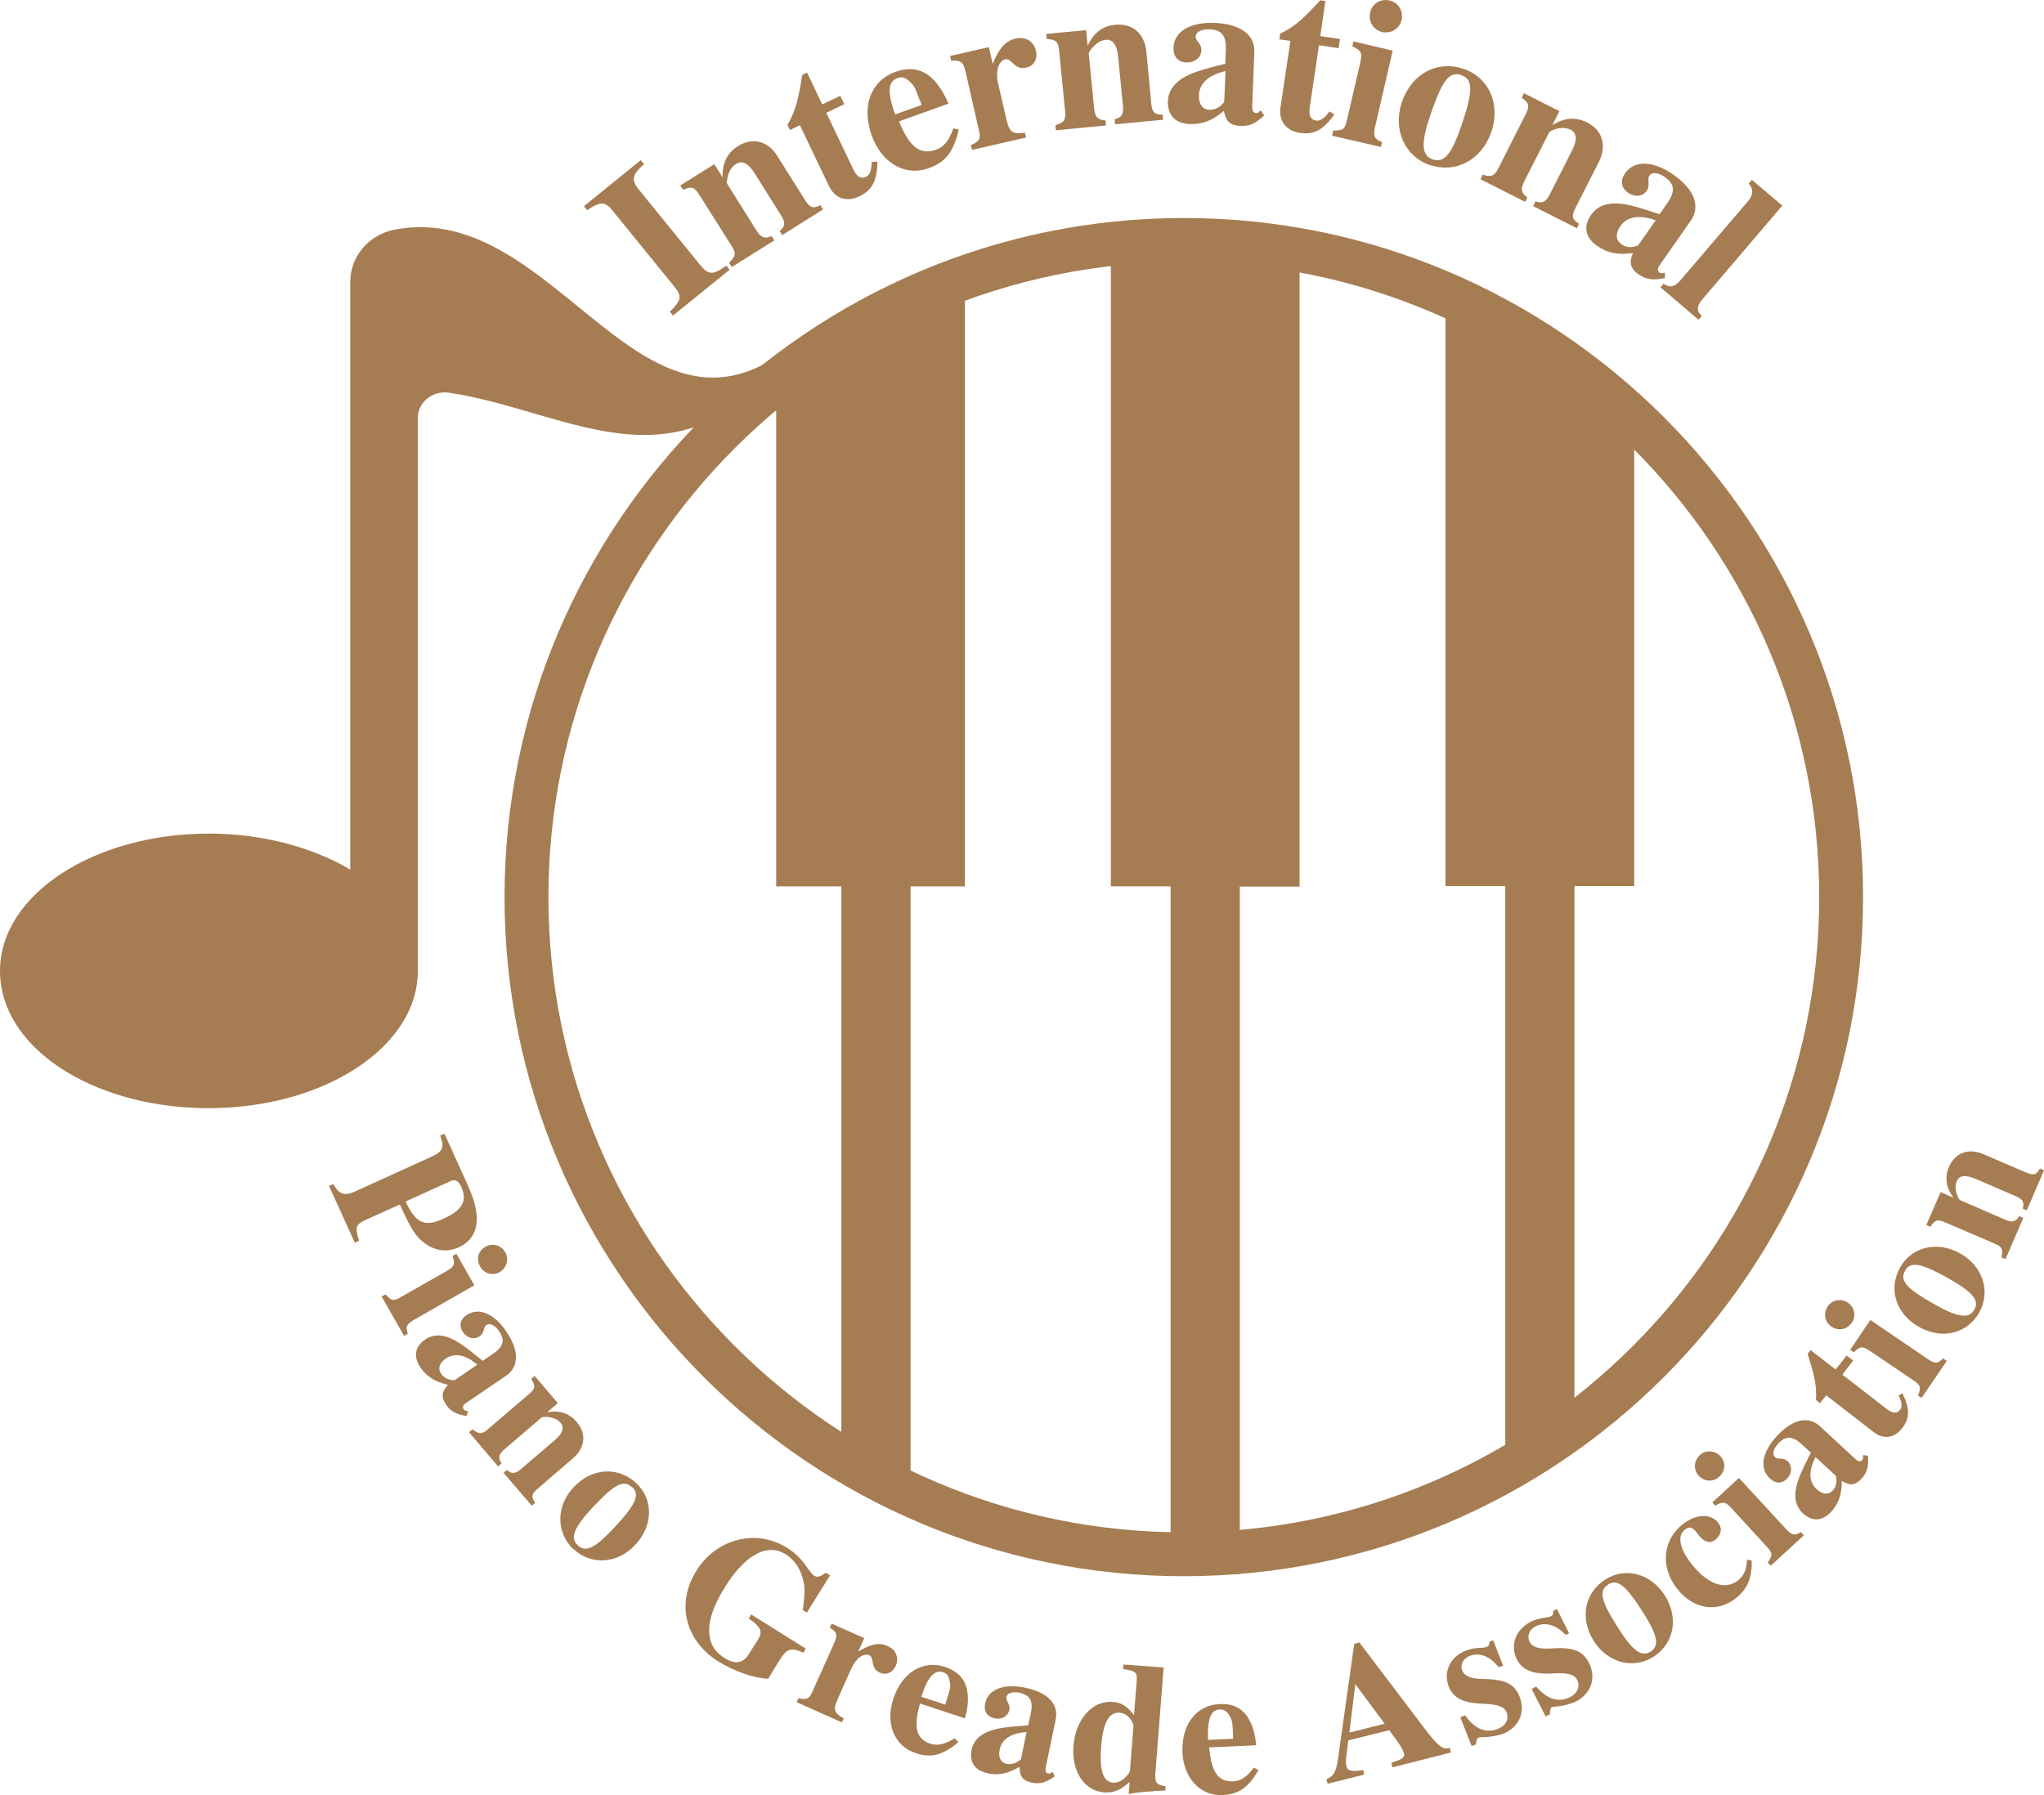
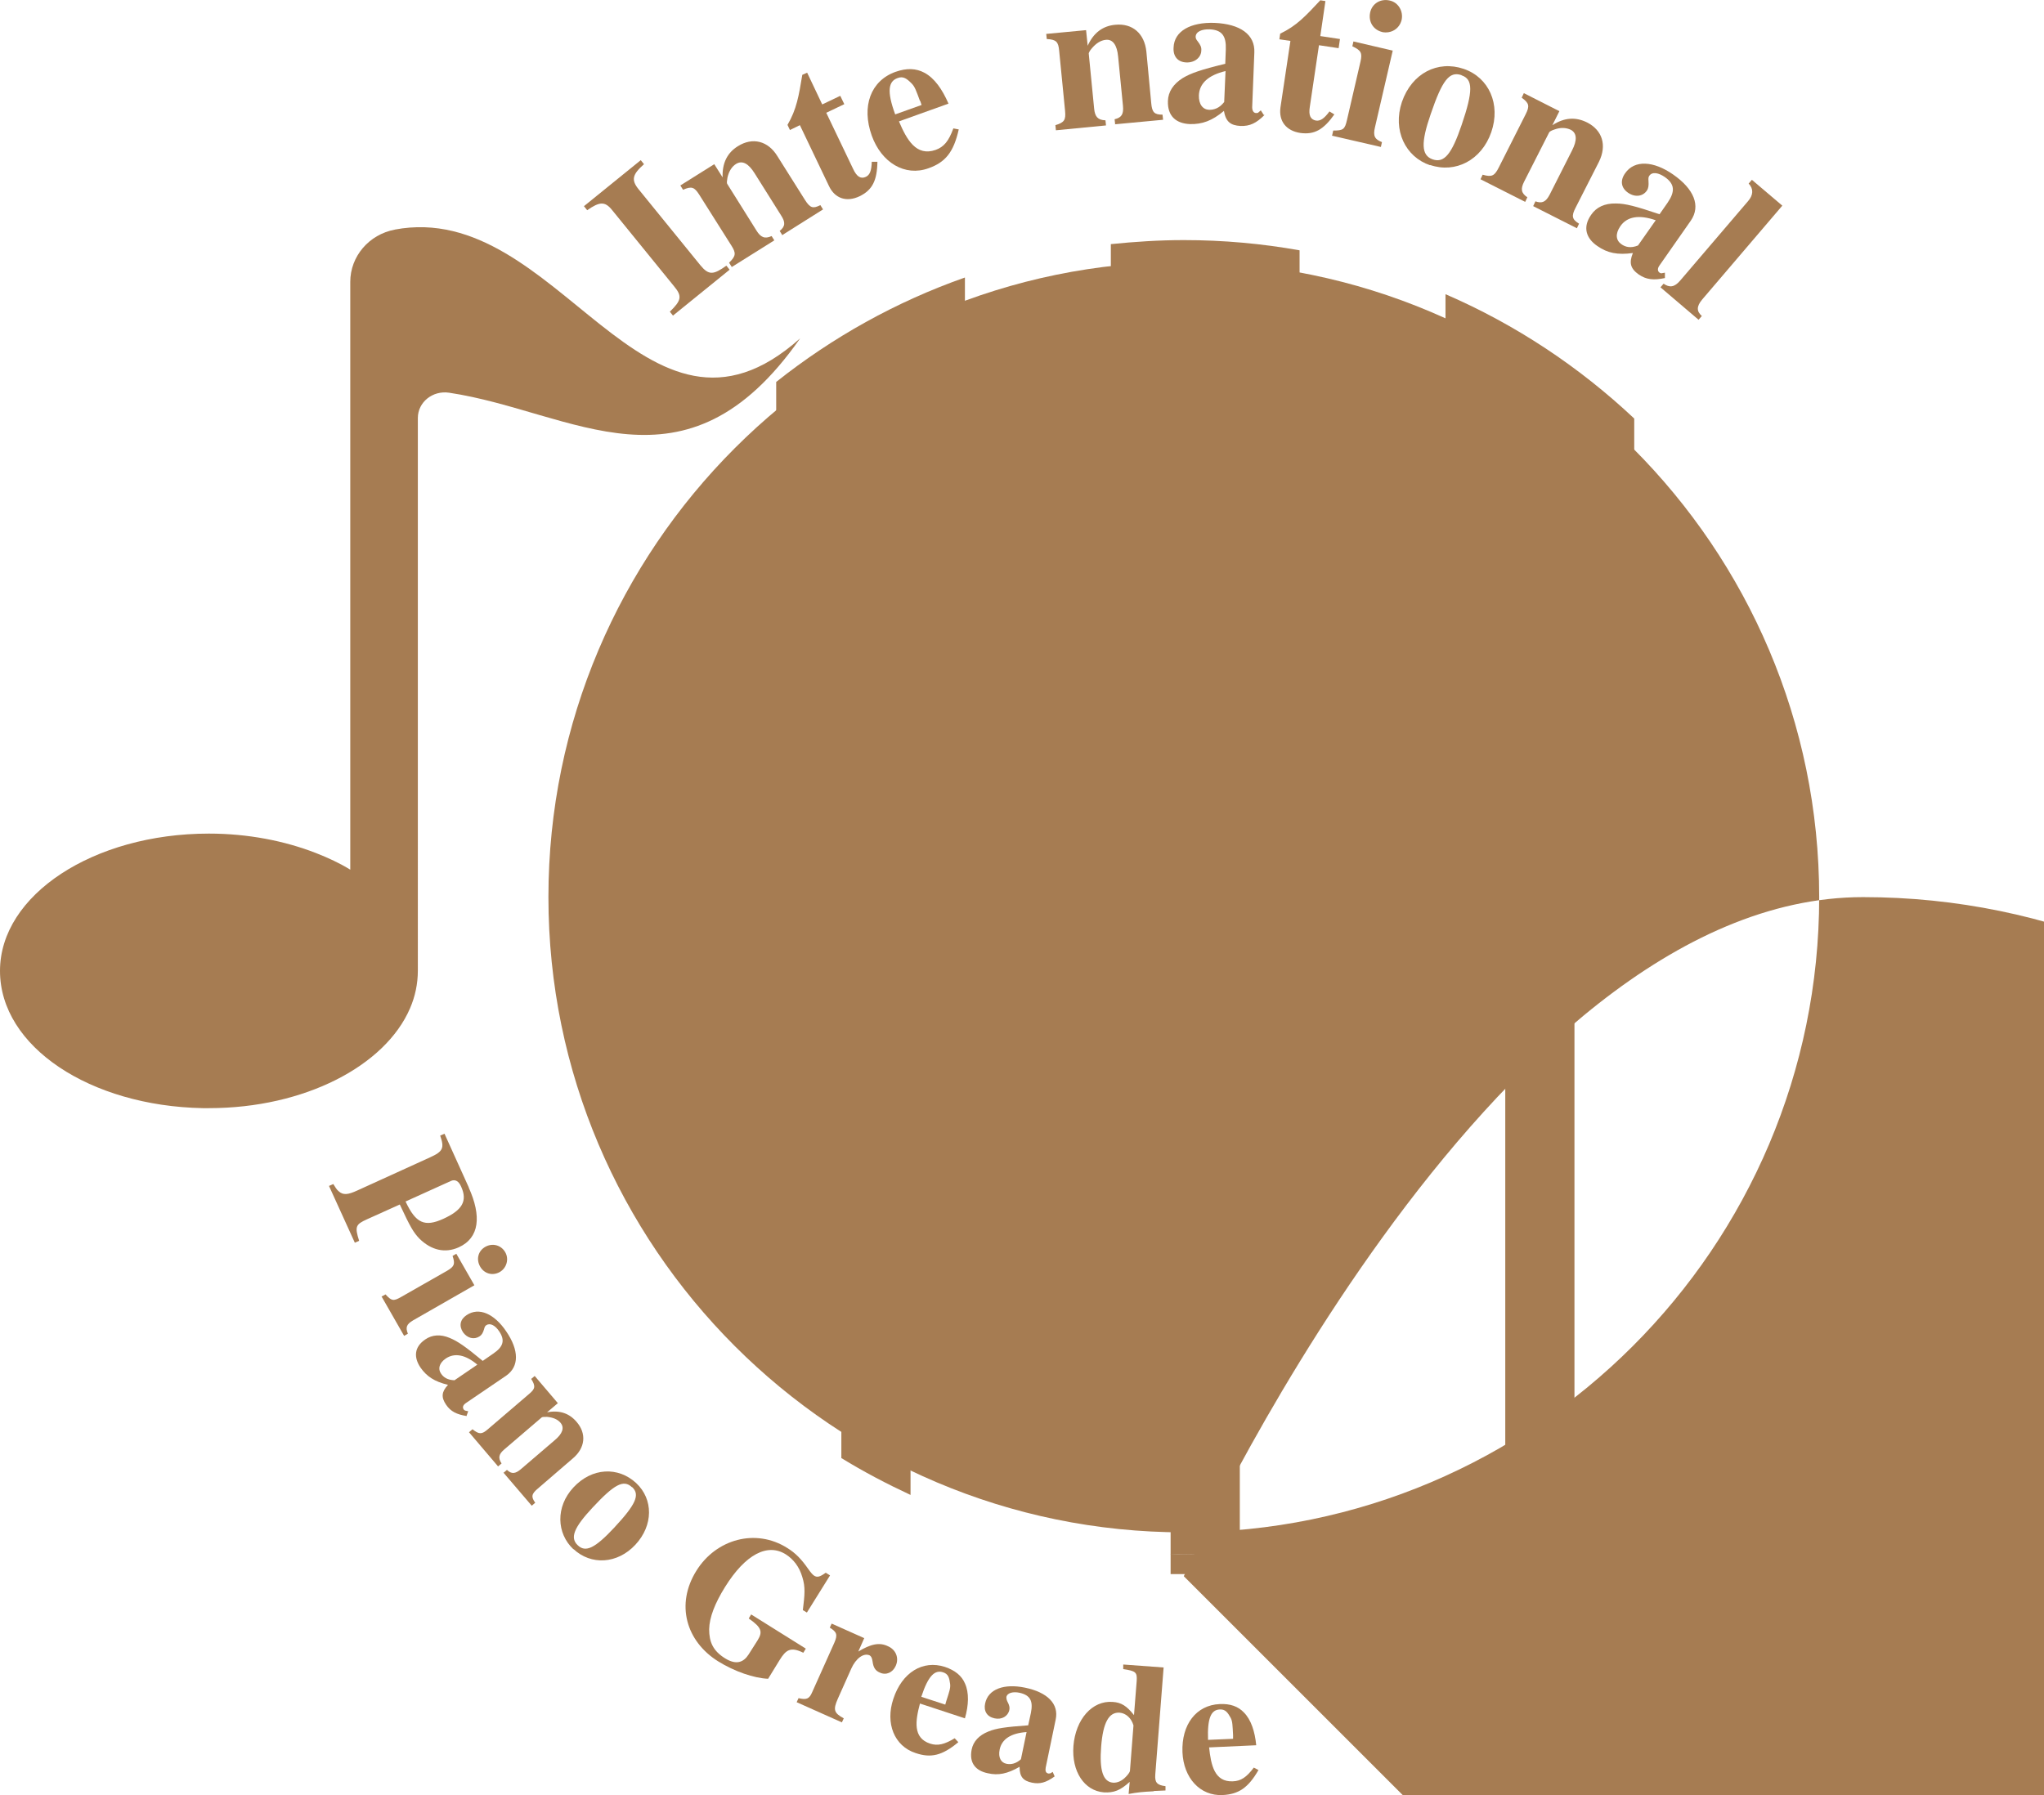
<svg xmlns="http://www.w3.org/2000/svg" id="_レイヤー_2" width="75.92" height="66.69" viewBox="0 0 75.92 66.69">
  <g id="_レイヤー_1-2">
    <path d="m43.48,57.73v.75h2.57v-.83c-.69.06-1.38.09-2.08.09-.17,0-.33,0-.49-.01Z" style="fill:#a67c52;" />
    <path d="m35.84,32.92V10.31c-2.56.9-4.92,2.22-7.01,3.88v18.74h2.42v21.24c.83.51,1.69.96,2.57,1.37v-22.61h2.02Z" style="fill:#a67c52;" />
    <path d="m48.27,32.92V9.3c-1.4-.25-2.83-.38-4.3-.38-.92,0-1.82.06-2.71.15v23.86h2.22v24.81c.16,0,.33.01.49.01.7,0,1.39-.04,2.08-.09v-24.72h2.22Z" style="fill:#a67c52;" />
    <path d="m60.7,32.92V15.55c-2.04-1.92-4.4-3.49-7.01-4.62v21.99h2.22v21.7c.89-.5,1.75-1.06,2.57-1.66v-20.04h2.22Z" style="fill:#a67c52;" />
-     <path d="m43.97,58.56c-13.91,0-25.23-11.32-25.23-25.23s11.32-25.23,25.23-25.23,25.23,11.32,25.23,25.23-11.32,25.23-25.23,25.23Zm0-48.83c-13.01,0-23.6,10.59-23.6,23.6s10.59,23.6,23.6,23.6,23.6-10.59,23.6-23.6-10.59-23.6-23.6-23.6Z" style="fill:#a67c52;" />
+     <path d="m43.97,58.56s11.32-25.23,25.23-25.23,25.23,11.32,25.23,25.23-11.32,25.23-25.23,25.23Zm0-48.83c-13.01,0-23.6,10.59-23.6,23.6s10.59,23.6,23.6,23.6,23.6-10.59,23.6-23.6-10.59-23.6-23.6-23.6Z" style="fill:#a67c52;" />
    <path d="m17.41,44.12c.48,1.06.4,1.87-.37,2.22-.51.23-1.02.11-1.46-.32-.22-.23-.34-.43-.73-1.27l-1.22.55c-.42.19-.46.27-.29.8l-.16.07-.96-2.11.16-.07c.07.11.12.2.19.26.18.17.37.13.7-.02l2.7-1.23c.49-.22.54-.35.38-.81l.16-.07.9,1.99Zm-2.34.53c.37.79.7.95,1.4.63.7-.32.9-.66.66-1.19-.09-.21-.22-.28-.37-.22l-1.7.77Z" style="fill:#a67c52;" />
    <path d="m14.17,48.17l.15-.08c.22.24.29.26.57.1l1.72-.98c.27-.16.3-.25.2-.55l.14-.08.67,1.17-2.27,1.3c-.26.15-.29.27-.2.5l-.14.08-.83-1.45Zm3.66-1.12c-.15-.27-.07-.58.2-.73.27-.15.59-.06.74.21.14.25.05.58-.21.73-.27.15-.58.06-.73-.21Z" style="fill:#a67c52;" />
    <path d="m17.34,52.61c-.38-.06-.6-.17-.77-.42-.19-.28-.17-.48.07-.74-.5-.12-.79-.31-1.02-.64-.25-.37-.25-.76.18-1.05.25-.17.56-.2.91-.05.29.12.58.32,1.22.85l.39-.27c.37-.25.45-.49.22-.83-.14-.21-.33-.32-.47-.23-.04.02-.07.06-.09.15-.04.14-.09.22-.17.27-.2.13-.45.07-.61-.15-.16-.24-.11-.48.13-.64.46-.31,1.03-.05,1.47.6.48.7.49,1.31,0,1.65l-1.5,1.02c-.1.07-.13.15-.08.23.02.03.04.04.07.05l.1.02-.06.17Zm.39-1.91c-.44-.37-.84-.45-1.17-.23-.25.17-.3.39-.18.56.09.14.24.24.5.25l.85-.58Z" style="fill:#a67c52;" />
    <path d="m18.7,54.72l.13-.11c.17.16.31.15.52-.03l1.25-1.07c.3-.25.37-.47.22-.65-.11-.13-.28-.2-.5-.22-.1,0-.18,0-.2.02l-1.39,1.19c-.2.17-.24.31-.1.52l-.13.11-1.08-1.27.13-.11c.25.2.35.19.57,0l1.53-1.31c.23-.19.25-.29.08-.56l.13-.11.86,1.01-.4.34h0c.47-.09.83.04,1.1.36.37.43.32.96-.14,1.35l-1.3,1.12c-.24.2-.26.31-.1.53l-.13.11-1.06-1.24Z" style="fill:#a67c52;" />
    <path d="m21.3,57.56c-.63-.59-.67-1.58,0-2.3.69-.74,1.66-.78,2.33-.16.64.6.64,1.57-.03,2.29-.67.72-1.65.77-2.3.16Zm2.17-2.31c-.31-.29-.65-.11-1.46.76-.69.74-.85,1.12-.55,1.4.29.28.64.11,1.35-.65.81-.87.97-1.23.67-1.51Z" style="fill:#a67c52;" />
    <path d="m29.83,61.4c-.47-.23-.64-.1-.87.27l-.43.7c-.52-.02-1.25-.27-1.86-.65-1.18-.74-1.59-2.11-.8-3.37.73-1.17,2.2-1.58,3.37-.84.31.19.53.42.78.78.1.14.16.21.22.25.11.07.21.05.43-.11l.16.1-.86,1.38-.15-.09c.07-.58.1-.85-.02-1.23-.11-.38-.33-.66-.61-.84-.68-.43-1.5-.01-2.26,1.21-.38.61-.58,1.13-.59,1.57,0,.47.14.8.59,1.08.42.26.69.15.88-.15l.33-.52c.19-.31.16-.47-.33-.81l.09-.15,2.03,1.27-.09.15Z" style="fill:#a67c52;" />
    <path d="m31.86,61.37c.49-.3.81-.36,1.12-.21.3.13.42.44.29.73-.11.25-.36.36-.59.25-.17-.07-.24-.19-.27-.41-.02-.15-.06-.2-.11-.23-.22-.1-.51.11-.68.49l-.5,1.12c-.18.41-.15.53.22.73l-.07.15-1.68-.75.07-.15c.3.07.4.03.51-.23l.82-1.83c.13-.3.09-.4-.17-.56l.07-.15,1.21.54-.23.52Z" style="fill:#a67c52;" />
    <path d="m35.59,64.73c-.6.5-1.02.59-1.58.4-.8-.26-1.13-1.11-.83-2.01.32-.98,1.09-1.46,1.92-1.19.38.13.62.33.74.61.16.35.14.81,0,1.3l-1.67-.55c-.17.64-.27,1.28.38,1.49.28.09.53.03.91-.2l.13.14Zm-.44-1.54c.11-.34.16-.48.14-.63-.03-.23-.07-.37-.26-.43-.3-.1-.55.11-.81.91l.89.29.04-.14Z" style="fill:#a67c52;" />
    <path d="m39.17,66c-.32.23-.55.29-.84.23-.33-.07-.46-.22-.46-.59-.45.26-.79.33-1.18.24-.44-.09-.7-.37-.6-.88.06-.3.27-.53.62-.67.29-.12.64-.17,1.48-.23l.1-.46c.09-.44-.02-.66-.42-.75-.24-.05-.46,0-.49.16,0,.04,0,.09.04.17.07.13.09.22.07.31-.05.23-.28.37-.55.31-.28-.06-.41-.27-.35-.55.11-.54.71-.75,1.48-.59.83.17,1.27.6,1.14,1.19l-.37,1.78c-.02.12,0,.2.1.22.03,0,.06,0,.08-.01l.08-.05.07.16Zm-1.04-1.65c-.58.04-.92.26-1,.65-.06.3.05.49.26.53.16.03.34,0,.53-.17l.21-1.01Z" style="fill:#a67c52;" />
    <path d="m42.86,66.55c-.43.02-.61.04-.94.1l.04-.45c-.35.32-.59.41-.96.39-.73-.06-1.2-.78-1.13-1.72.08-1,.7-1.7,1.46-1.64.32.02.52.15.79.49l.1-1.27c.02-.32-.03-.37-.5-.44v-.17s1.5.11,1.5.11l-.31,3.98c-.02.29.06.39.38.43v.16s-.45.02-.45.02Zm-.76-2.45c-.08-.27-.28-.45-.51-.47-.4-.03-.62.36-.69,1.26-.07.88.07,1.31.44,1.34.16.01.33-.06.48-.22.08-.08.15-.18.15-.22l.13-1.68Z" style="fill:#a67c52;" />
    <path d="m46.75,65.75c-.39.68-.75.91-1.34.94-.84.04-1.45-.64-1.49-1.59-.04-1.03.51-1.75,1.38-1.79.4-.02.69.09.9.31.27.27.41.71.46,1.22l-1.75.08c.07.66.2,1.29.88,1.26.3-.01.51-.15.78-.51l.17.09Zm-.95-1.29c-.02-.36-.02-.51-.09-.64-.11-.2-.2-.32-.4-.31-.32.01-.47.3-.44,1.13l.93-.04v-.15Z" style="fill:#a67c52;" />
-     <path d="m51.72,65.66l-.04-.17.21-.07c.22-.08.29-.15.25-.3s-.18-.36-.54-.84l-1.52.38-.03.25c-.03.23-.09.54-.04.71.04.18.21.21.62.14l.04.17-1.36.34-.04-.17c.3-.13.37-.28.46-.98l.57-4.05.19-.05,2.38,3.14c.55.73.71.85.98.78l.04.17-2.17.55Zm-1.38-3.09l-.22,1.8,1.31-.33-1.09-1.47Z" style="fill:#a67c52;" />
    <path d="m55.67,61.94c-.21-.24-.33-.33-.51-.41-.2-.08-.39-.08-.57-.01-.25.1-.36.33-.28.54.09.22.33.32.84.32.75.01,1.11.19,1.29.65.23.58-.02,1.14-.6,1.38-.18.07-.54.13-.76.13-.08,0-.13,0-.16.02-.06.02-.08.08-.1.25l-.16.06-.42-1.07.18-.07c.36.51.77.68,1.22.5.29-.12.42-.36.32-.61-.08-.21-.32-.3-.84-.32-.76-.02-1.14-.21-1.31-.64-.21-.54.05-1.11.64-1.34.15-.06.31-.09.54-.1.12,0,.18-.02.22-.03.08-.03.11-.08.11-.19l.14-.06.37.94-.16.06Z" style="fill:#a67c52;" />
    <path d="m58.16,60.74c-.23-.22-.36-.3-.55-.36-.2-.06-.4-.05-.57.04-.24.12-.33.36-.23.57.11.21.36.29.87.25.75-.05,1.12.1,1.34.54.28.56.08,1.14-.48,1.43-.17.09-.52.18-.74.19-.07,0-.13.02-.16.03-.06.03-.07.09-.07.26l-.16.08-.52-1.02.17-.09c.4.47.83.61,1.26.39.28-.14.38-.4.26-.64-.1-.2-.35-.27-.87-.24-.76.05-1.16-.11-1.37-.52-.26-.52-.05-1.11.52-1.4.14-.07.3-.12.53-.15.12-.02.18-.03.21-.05.08-.04.1-.09.09-.2l.14-.07.45.9-.16.08Z" style="fill:#a67c52;" />
    <path d="m61.42,61.55c-.73.47-1.69.25-2.22-.58-.54-.86-.34-1.8.43-2.29.74-.47,1.68-.23,2.21.6.52.83.34,1.78-.42,2.27Zm-1.69-2.68c-.36.23-.27.6.37,1.61.54.85.87,1.1,1.21.88s.26-.6-.29-1.47c-.64-1-.95-1.24-1.29-1.02Z" style="fill:#a67c52;" />
-     <path d="m65.06,57.98c.02.65-.15,1.05-.59,1.4-.68.54-1.57.42-2.18-.36-.64-.81-.52-1.82.21-2.39.47-.38,1.04-.41,1.31-.07.17.21.13.46-.09.64-.19.15-.41.11-.62-.16-.2-.26-.3-.38-.53-.2-.27.21-.2.69.27,1.28.59.74,1.23.97,1.71.6.22-.18.32-.38.34-.77l.18.02Z" style="fill:#a67c52;" />
    <path d="m63.86,54.86c-.22.21-.55.19-.76-.03-.21-.22-.19-.56.04-.77.21-.2.55-.18.76.04.21.22.19.55-.04.76Zm1.91,3.31l-.11-.12c.18-.27.19-.34-.03-.58l-1.34-1.46c-.21-.23-.31-.23-.58-.07l-.11-.12.99-.91,1.77,1.92c.2.22.33.22.53.09l.11.12-1.23,1.13Z" style="fill:#a67c52;" />
    <path d="m69.38,54.09c.03.39-.03.62-.23.84-.23.25-.43.28-.74.09,0,.52-.12.84-.39,1.14-.3.33-.68.41-1.06.06-.22-.21-.32-.5-.26-.87.05-.31.18-.64.56-1.38l-.35-.32c-.33-.3-.58-.32-.86-.02-.17.18-.24.39-.12.51.03.03.08.05.17.05.14,0,.23.03.3.1.17.16.17.43-.01.63-.19.21-.44.21-.65.01-.41-.38-.28-.99.25-1.57.57-.62,1.17-.78,1.61-.37l1.33,1.23c.09.08.18.1.24.02.02-.03.03-.05.03-.08v-.1s.17.02.17.02Zm-1.95.05c-.26.51-.25.92.05,1.19.22.21.45.2.59.05.11-.12.18-.29.12-.55l-.76-.7Z" style="fill:#a67c52;" />
    <path d="m70.66,51.76c.28.57.28.93,0,1.29-.29.38-.7.44-1.06.16l-1.77-1.37-.23.29-.15-.12c.04-.6-.1-1.03-.31-1.71l.11-.14.93.72.41-.52.24.19-.4.52,1.64,1.27c.22.17.38.19.5.04.09-.12.08-.27-.05-.54l.17-.09Z" style="fill:#a67c52;" />
    <path d="m68.77,49.15c-.17.25-.49.31-.74.14s-.32-.5-.14-.76c.16-.24.5-.3.75-.13.25.17.31.5.14.75Zm2.61,2.79l-.14-.09c.12-.31.1-.38-.16-.56l-1.64-1.11c-.26-.18-.36-.16-.58.06l-.14-.09.75-1.11,2.16,1.47c.25.17.37.14.54-.04l.14.09-.94,1.38Z" style="fill:#a67c52;" />
    <path d="m73.51,48.77c-.43.76-1.37,1.02-2.23.53-.88-.5-1.15-1.42-.7-2.22.43-.76,1.38-.99,2.23-.51.85.48,1.14,1.42.7,2.2Zm-2.75-1.56c-.21.37.05.66,1.08,1.24.88.5,1.29.56,1.49.21s-.05-.65-.95-1.16c-1.03-.58-1.42-.65-1.62-.29Z" style="fill:#a67c52;" />
    <path d="m75.28,44.97l-.15-.07c.07-.23,0-.35-.26-.46l-1.51-.65c-.36-.15-.59-.12-.68.09-.07.15-.05.34.02.54.04.09.08.16.11.17l1.68.73c.24.1.38.08.51-.14l.15.07-.66,1.53-.15-.07c.07-.31.01-.4-.26-.51l-1.84-.79c-.27-.12-.37-.09-.54.17l-.15-.07.53-1.22.48.21h0c-.29-.39-.33-.77-.17-1.15.23-.52.72-.71,1.28-.47l1.58.68c.29.12.39.09.52-.15l.15.07-.64,1.49Z" style="fill:#a67c52;" />
    <path d="m25,11.73l-.12-.15c.42-.41.47-.57.16-.94l-2.3-2.83c-.27-.34-.47-.32-.93,0l-.12-.15,2.11-1.71.12.15c-.43.38-.48.58-.21.92l2.3,2.83c.32.39.49.36.97.02l.12.15-2.11,1.71Z" style="fill:#a67c52;" />
    <path d="m29.06,8.74l-.1-.16c.21-.17.22-.32.05-.58l-.98-1.56c-.23-.37-.46-.49-.69-.35-.16.1-.27.28-.32.51-.02.11-.03.2-.01.23l1.09,1.74c.15.24.3.32.56.2l.1.16-1.58.99-.1-.16c.26-.25.26-.36.09-.63l-1.2-1.9c-.18-.28-.28-.32-.6-.18l-.1-.16,1.26-.79.31.49h0c-.02-.54.18-.92.57-1.16.54-.34,1.12-.2,1.47.38l1.02,1.62c.19.3.3.33.57.19l.1.16-1.54.97Z" style="fill:#a67c52;" />
    <path d="m32.59,6c-.01.71-.19,1.06-.66,1.29-.48.23-.92.09-1.14-.38l-1.08-2.26-.37.18-.09-.19c.34-.58.42-1.08.55-1.86l.18-.08.56,1.18.67-.32.15.31-.67.32,1,2.09c.13.28.28.38.47.29.15-.07.21-.23.22-.56h.21Z" style="fill:#a67c52;" />
    <path d="m35.61,4.81c-.19.85-.5,1.22-1.12,1.44-.88.32-1.75-.21-2.11-1.21-.39-1.09-.04-2.04.88-2.37.42-.15.77-.13,1.07.03.38.2.67.62.9,1.15l-1.84.66c.29.68.64,1.31,1.36,1.06.31-.11.49-.33.66-.8l.21.04Zm-1.44-1.06c-.14-.38-.19-.53-.31-.65-.18-.18-.31-.28-.52-.2-.34.12-.41.48-.09,1.35l.98-.35-.05-.15Z" style="fill:#a67c52;" />
-     <path d="m36.87,2.38c.24-.6.48-.86.86-.95.36-.08.67.11.75.46.07.3-.08.56-.36.62-.2.05-.34,0-.52-.18-.12-.12-.19-.14-.25-.13-.27.06-.38.45-.28.89l.31,1.34c.11.48.22.57.69.5l.04.18-2.01.46-.04-.18c.32-.14.38-.24.3-.55l-.5-2.19c-.08-.36-.19-.42-.53-.39l-.04-.18,1.44-.33.14.62Z" style="fill:#a67c52;" />
    <path d="m41.42,4.62l-.02-.19c.26-.06.34-.19.31-.5l-.18-1.83c-.04-.43-.2-.65-.46-.62-.19.02-.36.13-.52.32-.07.08-.12.17-.11.2l.2,2.04c.03.29.13.42.42.43l.02.19-1.86.18-.02-.19c.34-.1.39-.2.36-.53l-.22-2.24c-.03-.33-.11-.41-.46-.43l-.02-.19,1.48-.14.06.58h0c.22-.49.57-.74,1.03-.78.63-.06,1.08.32,1.15,1l.18,1.91c.03.35.12.43.42.43l.02.19-1.81.17Z" style="fill:#a67c52;" />
    <path d="m46.97,4.27c-.31.31-.55.42-.89.41-.38-.02-.55-.16-.62-.56-.44.37-.81.5-1.26.49-.5-.02-.84-.28-.82-.86.01-.34.2-.63.55-.85.3-.18.67-.31,1.58-.53l.02-.53c.02-.5-.14-.73-.6-.75-.28-.01-.51.08-.52.27,0,.05.01.1.08.18.1.13.14.22.13.33,0,.26-.24.46-.55.45-.32-.01-.5-.22-.48-.55.02-.62.64-.95,1.52-.92.95.04,1.51.43,1.48,1.1l-.08,2.03c0,.13.05.22.15.22.04,0,.06,0,.09-.03l.08-.07.11.17Zm-1.45-1.63c-.63.15-.97.45-.99.9-.01.34.15.53.38.54.19,0,.38-.06.56-.29l.05-1.15Z" style="fill:#a67c52;" />
    <path d="m49.57,4.24c-.41.58-.75.77-1.27.7-.53-.08-.81-.44-.74-.95l.37-2.47-.41-.06.03-.21c.61-.29.95-.66,1.49-1.24l.19.03-.19,1.3.73.11-.05.34-.73-.11-.34,2.29c-.05.31.02.47.23.51.16.02.3-.07.5-.34l.18.11Z" style="fill:#a67c52;" />
    <path d="m49.48,5.03l.04-.18c.37,0,.43-.04.51-.39l.5-2.16c.08-.34.02-.43-.3-.58l.04-.18,1.46.34-.66,2.85c-.08.33,0,.45.26.55l-.04.18-1.82-.42Zm1.86-3.84c-.33-.08-.52-.38-.45-.72s.39-.53.73-.45c.32.07.51.4.44.72-.08.33-.39.52-.73.45Z" style="fill:#a67c52;" />
    <path d="m53.12,6.14c-.92-.31-1.4-1.3-1.05-2.35.37-1.07,1.33-1.56,2.3-1.23.93.32,1.38,1.31,1.02,2.35-.36,1.04-1.33,1.54-2.27,1.22Zm1.16-3.35c-.45-.15-.71.19-1.14,1.45-.37,1.07-.35,1.53.07,1.68.43.15.71-.19,1.08-1.28.43-1.26.42-1.7,0-1.84Z" style="fill:#a67c52;" />
    <path d="m56.95,7.65l.08-.17c.25.09.39.02.53-.25l.83-1.64c.2-.39.18-.65-.05-.77-.17-.08-.38-.09-.6-.01-.1.03-.19.08-.2.11l-.93,1.83c-.13.26-.12.42.12.58l-.08.17-1.66-.84.08-.17c.34.1.44.04.59-.25l1.01-2c.15-.3.13-.41-.15-.61l.08-.17,1.32.67-.26.52h0c.45-.29.87-.31,1.29-.1.57.29.74.85.44,1.46l-.87,1.71c-.16.31-.13.43.13.59l-.08.17-1.62-.82Z" style="fill:#a67c52;" />
    <path d="m61.84,10.33c-.42.09-.69.06-.97-.13-.31-.22-.37-.43-.22-.8-.57.08-.95,0-1.32-.26-.41-.28-.56-.69-.23-1.16.19-.28.5-.43.92-.42.35,0,.73.1,1.62.4l.3-.43c.28-.41.27-.69-.1-.95-.23-.16-.47-.21-.58-.05-.03.04-.04.09-.03.2.01.16,0,.26-.06.35-.15.22-.44.26-.7.08-.26-.18-.3-.45-.11-.72.35-.51,1.06-.46,1.78.04.78.54,1.04,1.17.66,1.72l-1.16,1.66c-.08.11-.08.21,0,.27.03.02.06.03.09.02l.11-.02v.2Zm-.35-2.15c-.61-.21-1.06-.14-1.31.23-.19.28-.16.52.04.66.15.11.35.16.62.05l.66-.94Z" style="fill:#a67c52;" />
    <path d="m61.67,10.68l.12-.14c.22.15.4.14.62-.12l2.52-2.95c.19-.22.21-.45.02-.65l.12-.14,1.13.96-2.97,3.48c-.23.27-.21.45-.02.62l-.12.14-1.42-1.21Z" style="fill:#a67c52;" />
    <path d="m14.67,8.53c-.97.18-1.66,1-1.66,1.94v4.34h0s0,17.5,0,17.5c-.39-.24-.82-.44-1.28-.62-1.16-.45-2.52-.72-3.97-.72-4.29,0-7.76,2.28-7.76,5.1s3.35,5.02,7.53,5.1c.08,0,.16,0,.23,0,3.55,0,6.55-1.57,7.47-3.71.19-.44.29-.91.29-1.4V15.53c0-.59.55-1.03,1.16-.94,4.61.69,8.76,4.1,13.04-2.02-5.8,5.18-8.97-5.19-15.06-4.04Z" style="fill:#a67c52;" />
  </g>
</svg>